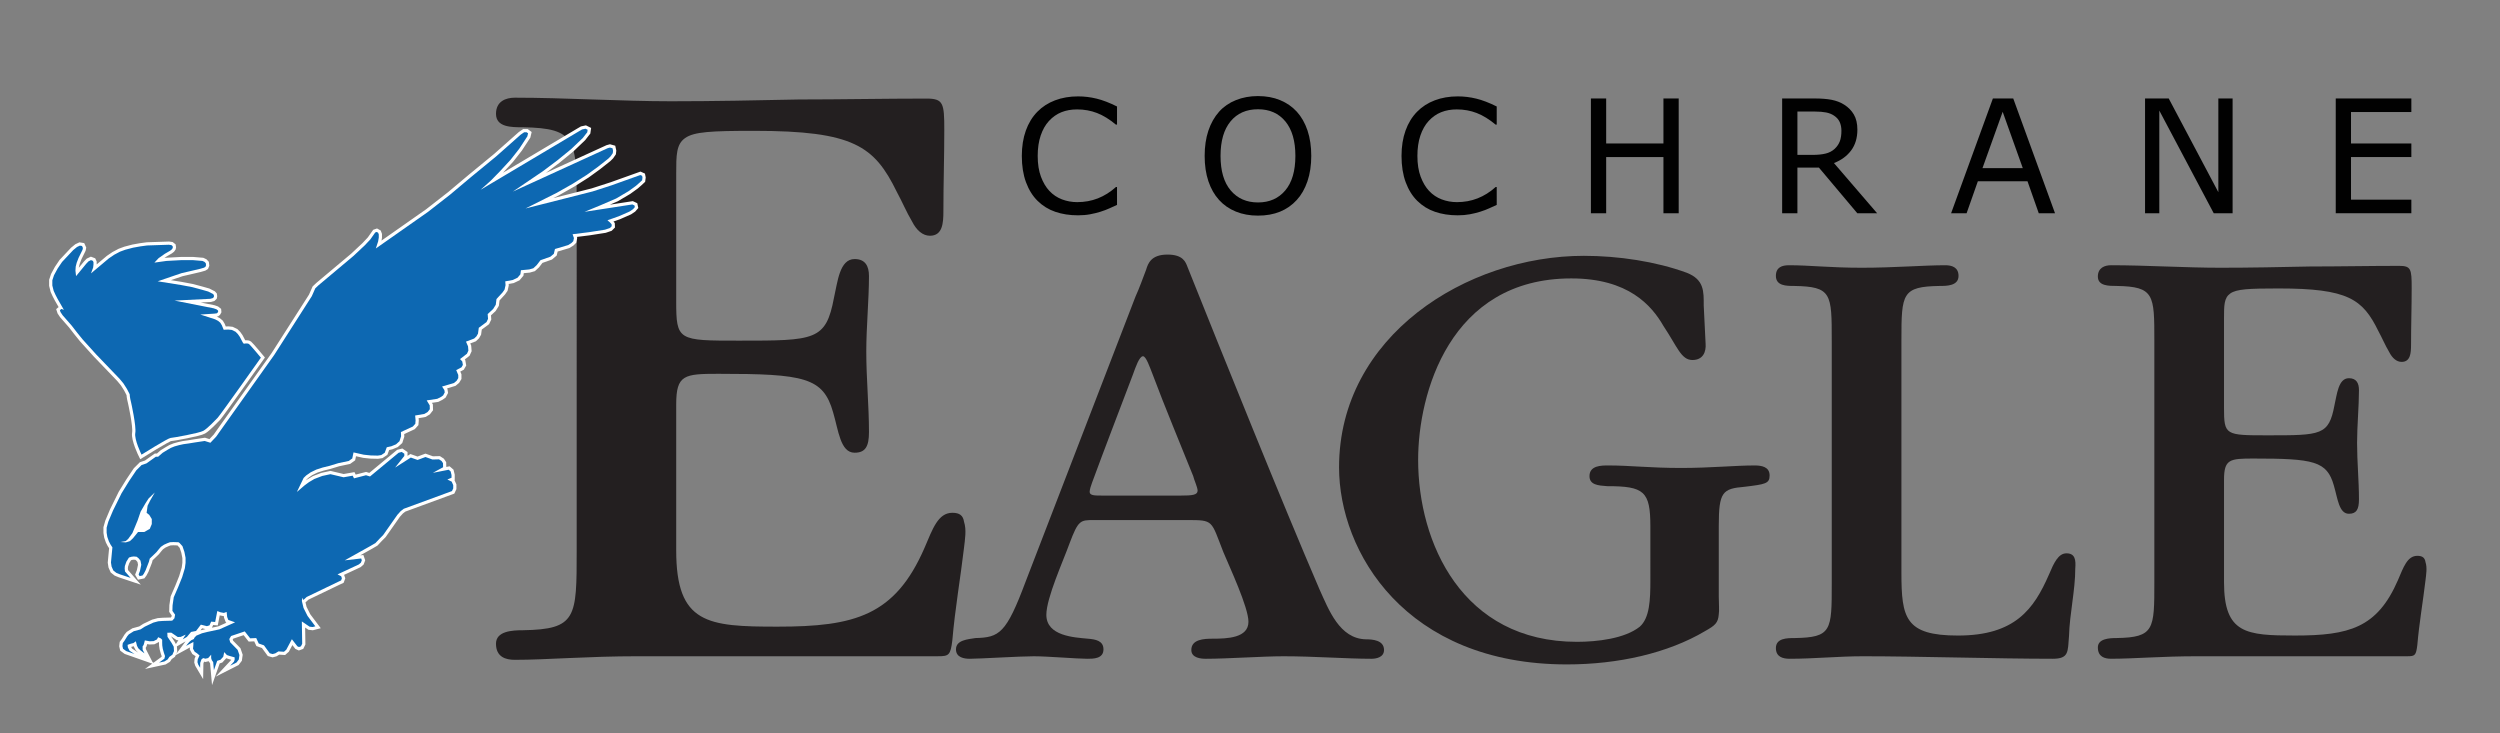
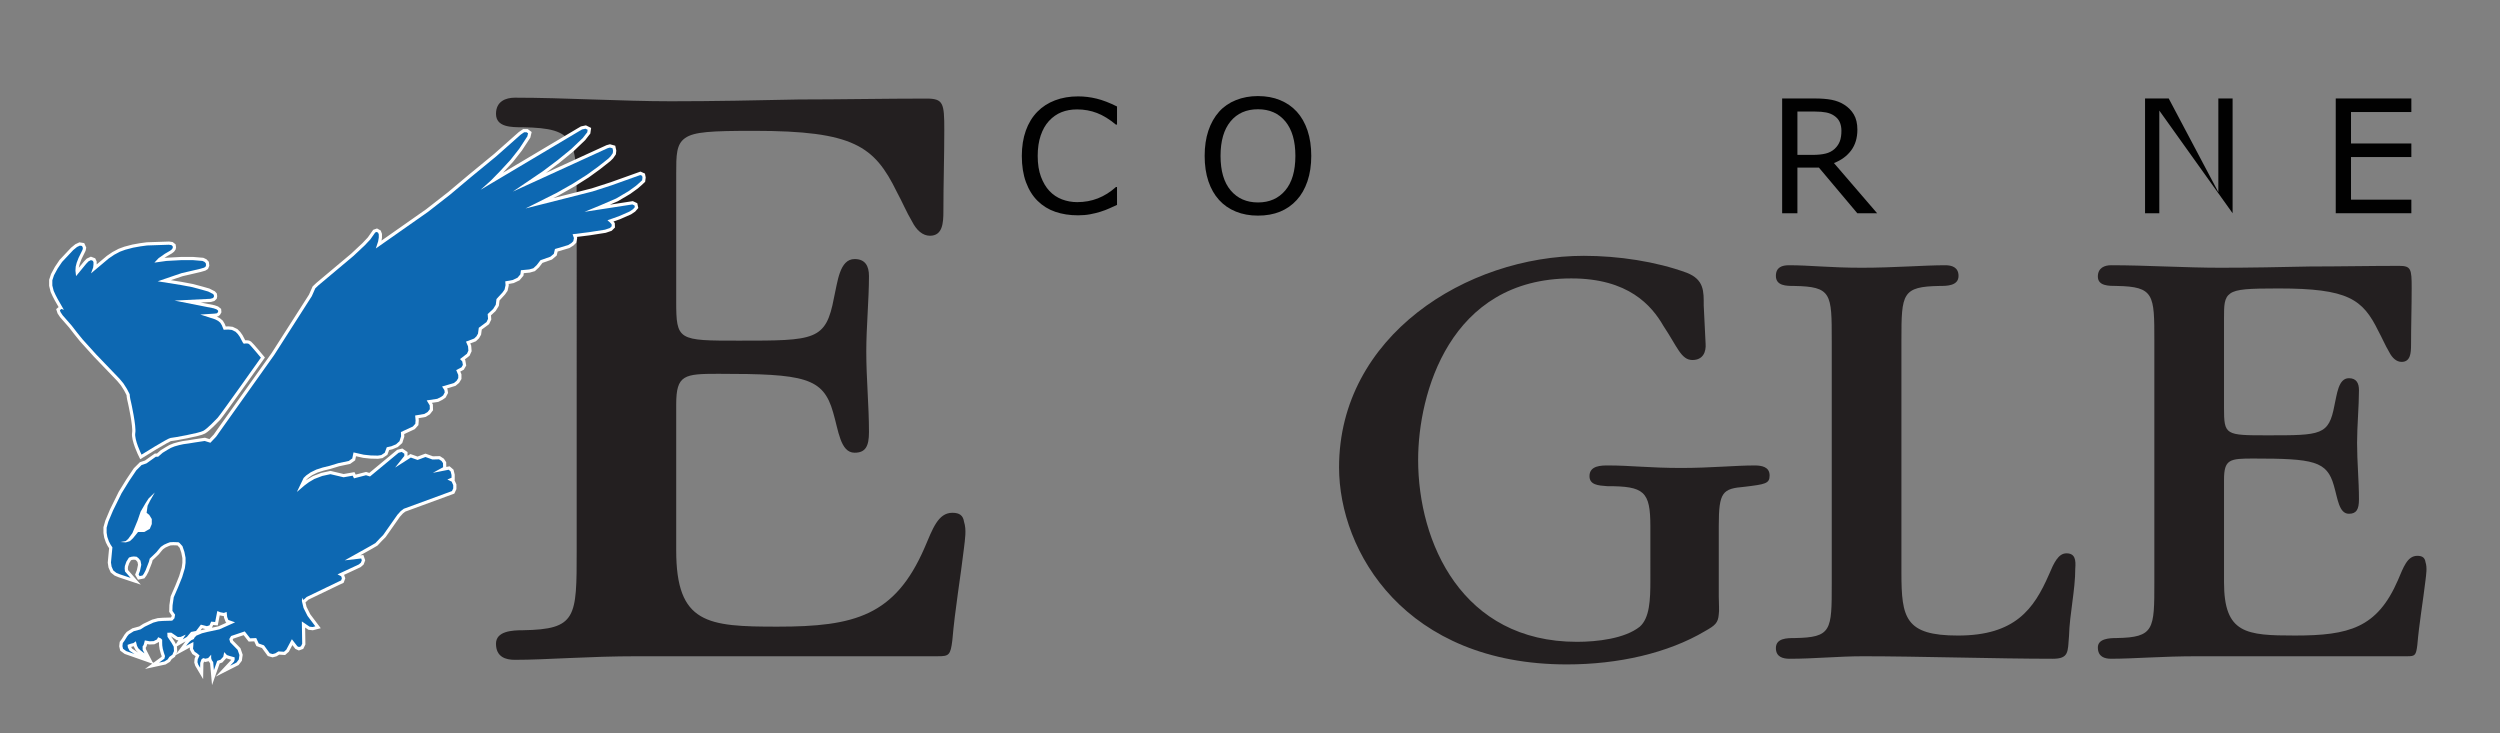
<svg xmlns="http://www.w3.org/2000/svg" version="1.1" id="Layer_1" x="0px" y="0px" width="695.848px" height="204.124px" viewBox="0 0 695.848 204.124" enable-background="new 0 0 695.848 204.124" xml:space="preserve">
  <rect x="0" y="0" width="695.848" height="204.124" fill="#808080" stroke="none" />
  <g>
    <path fill="#231F20" d="M160.517,57.135c0-18.218,0-21.462-14.974-21.711c-3.244,0-7.487,0-7.487-3.744   c0-3.494,2.745-4.492,5.241-4.492c6.988,0,14.225,0.25,21.712,0.499c7.486,0.25,14.973,0.499,21.711,0.499   c11.979,0,23.958-0.25,35.687-0.499c11.729,0,23.708-0.25,35.437-0.25c4.742,0,4.991,1.248,4.991,8.734   c0,7.736-0.25,14.974-0.25,22.709c0,3.245-0.25,6.738-3.743,6.738c-1.997,0-3.744-1.498-4.991-3.993   c-1.498-2.496-2.745-5.491-4.243-8.236c-6.239-12.727-11.979-16.97-39.68-16.97c-11.979,0-16.72,0.25-19.216,1.997   c-2.496,1.747-2.496,4.742-2.496,9.982v35.437c0,10.98,0.499,10.98,17.469,10.98c21.212,0,24.207,0,26.453-11.979   c0.998-4.243,1.497-10.731,5.74-10.731c2.995,0,3.993,1.997,3.993,4.742c0,6.489-0.749,14.225-0.749,20.963   c0,7.736,0.749,14.974,0.749,22.46c0,3.993-0.998,5.74-3.993,5.74c-3.993,0-4.492-6.239-5.989-11.23   c-2.745-9.733-7.986-10.731-31.943-10.731c-9.483,0-11.729,0.25-11.729,8.485v40.678c0,20.464,8.735,21.212,28.2,21.212   c21.462,0,32.692-2.995,40.927-21.961c2.246-5.241,3.744-9.733,7.736-9.733c1.997,0,2.995,0.749,3.244,2.496   c0.749,2.246,0.25,4.991,0,7.237c-0.998,8.485-2.496,16.97-3.244,25.704c-0.499,4.243-0.998,4.492-3.993,4.492h-83.353   c-7.237,0-13.476,0.25-19.216,0.499s-10.731,0.499-15.223,0.499c-2.496,0-5.241-0.749-5.241-4.492c0-3.494,4.492-3.744,7.487-3.744   c14.974-0.25,14.974-3.494,14.974-22.21V57.135z" />
-     <path fill="#231F20" d="M304.517,144.753c-3.843,0-4.367,0-6.813,6.464c-1.747,4.892-6.464,15.199-6.464,19.916   c0,5.94,7.861,6.29,11.53,6.639c2.097,0.175,4.368,0.524,4.368,2.97c0,2.621-2.795,2.621-4.542,2.621   c-2.795,0-11.006-0.699-14.849-0.699c-4.018,0-15.024,0.699-17.819,0.699c-1.572,0-3.843-0.349-3.843-2.621   c0-2.62,3.319-2.795,5.416-3.145c6.639-0.174,8.561-1.223,13.976-15.723c10.132-26.379,20.439-52.934,30.572-79.313   c1.048-2.271,2.096-5.241,2.97-7.512c0.524-1.747,1.397-4.193,5.939-4.193c4.368,0,5.066,2.096,5.59,3.494   c9.783,24.458,26.379,65.686,36.687,89.62c2.62,5.765,5.59,13.801,12.927,13.976c1.747,0,5.066,0.175,5.066,2.97   c0,2.097-2.271,2.446-3.494,2.446c-6.988,0-15.897-0.699-24.458-0.699c-5.94,0-15.548,0.699-21.663,0.699   c-1.223,0-4.018-0.175-4.018-2.446c0-2.97,3.494-3.145,5.94-3.145c4.018,0,9.958-0.175,9.958-4.717   c0-4.018-5.241-15.199-6.988-19.392c-3.494-8.91-2.621-8.91-10.132-8.91H304.517z M328.625,137.94c3.319,0,4.717-0.175,4.717-1.397   c0-0.874-1.048-3.145-1.223-4.018c-3.843-9.608-7.687-18.693-11.355-28.476c-0.699-1.747-1.747-4.891-2.621-4.891   c-1.048,0-2.096,3.145-2.795,5.066c-3.844,10.133-7.687,20.09-11.355,30.048c-0.35,0.873-0.699,2.096-0.699,2.62   c0,1.048,1.397,1.048,3.494,1.048H328.625z" />
    <path fill="#231F20" d="M478.404,166.066c0,1.747,0.176,4.018,0,4.892c-0.174,2.446-1.047,3.145-3.842,4.717   c-10.309,6.114-24.109,9.259-38.434,9.259c-44.898,0-63.416-31.271-63.416-54.855c0-36.512,35.463-58.873,68.133-58.873   c9.607,0,20.09,1.572,28.65,4.717c4.891,1.921,4.717,5.241,4.717,9.084c0.174,3.494,0.35,7.163,0.523,10.657   c0.174,2.271-0.699,4.542-3.668,4.542c-3.145,0-4.193-3.668-8.037-9.434c-3.318-5.765-9.783-13.277-25.68-13.277   c-33.893,0-42.627,32.144-42.627,50.487c0,23.061,12.229,50.663,44.199,50.663c5.59,0,13.277-0.874,17.469-4.193   c2.795-2.446,2.971-7.512,2.971-12.928V146.5c0-9.783-1.748-11.181-12.055-11.181c-2.445-0.175-4.891-0.349-4.891-2.795   c0-2.97,3.318-2.97,5.24-2.97c6.115,0,11.529,0.699,20.266,0.699c8.211,0,15.023-0.699,20.439-0.699   c1.922,0,4.191,0.349,4.191,2.795c0,2.271-1.223,2.446-6.986,3.145c-6.115,0.524-7.164,1.397-7.164,10.831V166.066z" />
    <path fill="#231F20" d="M509.846,94.79c0-13.103,0-15.024-10.48-15.199c-2.098,0-5.066,0-5.066-2.795   c0-2.446,1.746-2.97,3.668-2.97c5.766,0,11.355,0.699,20.266,0.699s17.295-0.699,23.234-0.699c1.748,0,3.668,0.524,3.668,2.97   c0,2.795-3.318,2.795-5.24,2.795c-10.482,0.175-10.656,2.096-10.656,15.024v64.813c0,12.578,1.049,17.47,15.723,17.47   c15.896,0,21.139-7.337,25.332-16.946c1.396-3.319,2.619-5.939,4.891-5.939c2.445,0,2.621,1.921,2.445,4.193   c0,6.114-1.572,12.578-1.746,18.867c-0.35,4.368,0,6.289-4.543,6.289c-15.373,0-37.561-0.699-52.758-0.699   c-6.814,0-13.627,0.699-20.439,0.699c-1.922,0-3.844-0.524-3.844-2.97c0-2.795,3.145-2.795,5.24-2.795   c10.307-0.174,10.307-2.096,10.307-15.199V94.79z" />
    <path fill="#231F20" d="M599.637,94.79c0-12.753,0-15.024-10.48-15.199c-2.271,0-5.242,0-5.242-2.621   c0-2.446,1.922-3.145,3.67-3.145c4.891,0,9.957,0.175,15.197,0.35c5.242,0.175,10.482,0.349,15.199,0.349   c8.387,0,16.771-0.174,24.982-0.349c8.211,0,16.596-0.175,24.807-0.175c3.32,0,3.494,0.874,3.494,6.114   c0,5.416-0.174,10.482-0.174,15.898c0,2.271-0.176,4.717-2.621,4.717c-1.398,0-2.621-1.048-3.494-2.795   c-1.049-1.747-1.922-3.843-2.971-5.765c-4.367-8.91-8.385-11.879-27.775-11.879c-8.387,0-11.705,0.175-13.453,1.397   c-1.746,1.223-1.746,3.319-1.746,6.988v24.807c0,7.687,0.35,7.687,12.229,7.687c14.85,0,16.945,0,18.518-8.386   c0.699-2.97,1.049-7.512,4.018-7.512c2.098,0,2.797,1.397,2.797,3.319c0,4.542-0.525,9.958-0.525,14.674   c0,5.416,0.525,10.482,0.525,15.723c0,2.795-0.699,4.018-2.797,4.018c-2.795,0-3.145-4.368-4.191-7.862   c-1.922-6.813-5.59-7.512-22.361-7.512c-6.639,0-8.211,0.175-8.211,5.939v28.476c0,14.325,6.113,14.849,19.74,14.849   c15.023,0,22.885-2.096,28.65-15.374c1.572-3.668,2.621-6.813,5.416-6.813c1.398,0,2.096,0.524,2.271,1.747   c0.523,1.572,0.174,3.494,0,5.066c-0.699,5.94-1.748,11.88-2.271,17.994c-0.35,2.97-0.699,3.145-2.795,3.145h-58.35   c-5.066,0-9.434,0.175-13.451,0.35c-4.018,0.174-7.512,0.349-10.656,0.349c-1.748,0-3.67-0.524-3.67-3.145   c0-2.446,3.145-2.621,5.242-2.621c10.48-0.174,10.48-2.446,10.48-15.548V94.79z" />
  </g>
  <g>
    <path fill-rule="evenodd" clip-rule="evenodd" fill="#FFFFFF" stroke="#FFFFFF" stroke-width="1.782" stroke-miterlimit="10" d="   M56.978,122.74l-2.822,0.424l-1.656,0.271l-1.438,0.199l-1.238,0.271l-1.238,0.346l-1.037,0.419l-0.943,0.544l-1.332,0.816   l-1.25,1.091h-0.636l-2.634,1.869l-1.333,0.444l-1.478,1.472l-1.979,2.946l-2.128,3.441l-2.374,4.802l-1.313,3.117l-0.467,1.656   v1.413l0.195,1.162l0.422,1.214l0.443,0.866l0.547,0.842l-0.298,3.117l-0.101,1.089l0.176,1.138l0.47,1.065l0.839,0.667   l1.018,0.419l2.969,0.991l-1.56-1.78l-0.099-0.792l0.051-0.718l0.42-1.214l0.643-1.037l0.108-0.133l0.685-0.214l0.644-0.077   l0.79,0.077l0.547,0.443l0.519,0.646l0.219,1.154l-0.366,1.716l-0.372,0.966l0.271,0.468l0.813-0.172l0.348-0.471l0.496-0.94   l0.941-2.426l0.223-0.866l1.114-1.065l0.768-0.742l0.641-0.791l0.571-0.667l0.867-0.595l0.938-0.423l0.719-0.271l0.965-0.048   l1.286,0.048l0.182,0.021l0.289,0.227l0.767,0.842l0.546,1.609l0.321,1.632v1.413l-0.196,1.485l-0.744,2.474l-1.113,2.771   l-1.236,2.846l-0.332,2.272l-0.04,1.515l0.743,1.062l-0.177,0.991l-0.618,0.67l-2.575,0.072l-1.31,0.099l-1.385,0.372l-2.352,1.114   l-1.19,0.767l-1.905,0.519l-1.361,0.866l-0.47,0.571l-0.744,1.214l-0.471,0.642l-0.099,0.842l0.175,0.743l0.866,0.643l2.323,0.818   l-1.385-0.919l-0.47-0.914l-0.074-0.718l0.916-0.324l0.718-0.172l0.667-0.495l0.324,1.262l0.346,0.669l0.643,0.619l1.09,0.815   l-0.519-1.015v-0.942l0.271-0.37l0.196-0.667l0.151-0.619l1.333,0.247l1.115-0.048l0.917-0.471l0.347-0.619l0.742,0.348l0.372,0.37   v0.69l0.024,0.866l0.148,0.967l0.322,1.138l0.295,0.866l-0.17,0.743l-1.485,1.088l1.485-0.323l0.914-0.568l0.471-0.717l0.842-0.595   l0.443-1.013l-0.072-1.214l-0.571-1.015l-1.162-1.732l-0.052-1.138l1.115-0.022l1.784,1.209l0.814-0.024l1.413-0.643l-0.842,1.313   l1.162-0.67l1.166-1.386l1.385-0.271l1.337-1.757l1.682,0.42l0.718-0.223l0.472-1.039l1.113,0.1l0.594-3.045l0.892,0.346   l0.938,0.172l0.77-0.271l0.147,1.409l0.319,0.818l1.883,0.667l-4.358,1.956l-3.365,0.718l-1.485,0.372l-1.585,0.667l-0.566,0.619   l-0.096,0.309c-0.241,0.094-0.513,0.213-0.73,0.34c-0.517,0.301-1.462,1.59-1.462,1.59l2.041-1.106v0.775l-0.1,1.113l0.472,0.842   l0.666,0.444l0.671,0.571l-0.496,1.112l-0.075,0.768l0.199,0.643l0.542,0.917l0.025-1.361l0.346-0.967l0.471-0.37l0.619,0.172   l0.768-0.172l0.842-0.942v0.942l0.171,0.566l0.396,0.571l0.199,2.227l0.915-2.599l0.918-0.295l0.766-0.842l0.271-1.289l0.743,0.818   l0.742,0.248l1.413,0.396v0.694l-0.2,0.519l-1.038,1.115l1.756-0.89l0.643-0.843l0.172-1.238l-0.496-1.437l-2.076-2.128   l-0.248-0.89l0.495-0.843l3.81-1.284l1.512,1.927l1.68-0.072l0.695,1.509l1.461,0.518l1.608,2.203l0.79,0.225l0.743-0.199   l0.89-0.544l1.536,0.1l0.643-0.571l1.557-2.92l1.536,1.978l0.443,0.201l0.547-0.201l0.346-0.713l-0.099-6.215l2.152,1.461   l0.842,0.099l0.766-0.199l-2.176-2.894l-1.114-2.227l-0.47-1.958l0.172-0.866l0.261,0.615l0.914-0.841l8.739-4.208l0.842-0.396   l0.219-0.593l-0.196-0.568l-1.013-0.523l5.939-2.77l0.566-0.495l0.249-0.667l-0.172-0.496l-4.579,0.521l7.177-4.012l1.361-0.792   l1.162-1.236l0.991-0.991l3.959-5.644l0.943-1.037l0.842-0.645l13.412-4.924l0.348-0.744v-0.914l-0.422-0.965l-1.209-0.595   l1.161-0.495v-0.742l-0.247-1.014l-0.544-0.471l-4.406,0.865l2.846-1.56l-0.024-1.138l-0.396-0.595l-0.718-0.467l-1.833,0.048   l-1.932-0.694l-2.2,0.818l-1.882-0.667l-4.379,2.793l2.574-3.24v-0.619l-0.718-0.495l-0.866,0.223l-7.969,6.606l-1.113-0.348   l-3.341,0.866l-0.372-0.742l-2.526,0.447l-3.66-0.866l-2.28,0.496l-2.203,0.84l-1.509,0.892l-1.238,0.913l-1.979,1.708   l-0.097,0.024l1.843-3.828l0.718-0.694l1.238-0.868l1.581-0.766l1.759-0.569l1.929-0.472l2.428-0.742l2.918-0.619l0.965-0.691   l0.348-1.685l2.87,0.643l1.907,0.2l1.98,0.048l0.964-0.148l0.965-0.643l0.571-1.531l1.26-0.276l1.314-0.542l0.962-0.866   l0.447-1.385l-0.048-1.166l3.313-1.533l0.694-0.766l0.076-0.967l-0.125-1.337l2.572-0.443l0.917-0.547l0.595-0.766l-0.027-1.065   l-0.839-1.385l2.942-0.443l0.991-0.496l0.646-0.447l0.444-0.842l-0.101-0.643l-0.641-0.989l3.316-0.991l0.742-0.619l0.448-0.742   v-0.866l-0.571-1.361l1.461-0.767l0.395-0.67l-0.171-0.962l-0.619-0.672l1.927-1.483l0.396-0.866l-0.096-1.187l-0.571-1.313   l2.276-0.866l0.646-0.619l0.42-0.742l0.223-1.634l2.15-1.584l0.424-0.891l-0.1-1.336l1.533-1.437l0.718-1.162l0.2-1.585l1.68-1.832   l0.571-0.815l0.271-1.212l-0.076-1.066l2.056-0.372l1.36-0.643l0.792-0.938l0.151-1.142l2.299-0.219l1.138-0.324l0.942-0.866   l1.065-1.385l2.746-0.966l0.967-0.818l0.319-1.333l3.666-1.091l0.938-0.595l0.495-0.495l0.175-0.867l-0.372-1.065l4.554-0.567   l4.456-0.695l1.385-0.471l0.495-0.494l-0.024-0.543l-0.471-0.52l-0.694-0.595l3.144-1.112l2.995-1.314l0.989-0.667l0.496-0.571   l-0.099-0.466l-0.595-0.276l-13.312,2.056l4.329-1.78l4.479-1.933l3.441-2.028l2.052-1.483l0.989-0.868l0.744-0.694l0.099-0.742   l-0.099-0.496l-0.495-0.223l-8.019,2.871l-5.293,1.708l-18.639,4.726l8.64-4.331l4.454-2.522l3.959-2.5l3.143-2.278l2.822-2.228   l0.667-0.667l0.594-0.866l0.076-0.667l-0.148-0.694l-0.718-0.199l-0.643,0.175l-26.385,12.076l8.319-5.641l4.156-3.117l3.789-3.095   l3.192-3.045l0.866-1.114l0.396-0.495l0.099-0.695l-0.593-0.295l-0.943,0.199l-0.89,0.519l-27.371,16.282l2.822-2.522l2.5-2.551   l3.017-3.266l2.428-3.093l2.25-3.44l0.199-0.842l-0.398-0.295h-0.691l-0.942,0.643l-6.806,6.038l-7.077,5.816l-5.741,4.826   l-6.187,4.827l-14.529,10.194l0.643-1.978l0.175-1.062v-0.866l-0.175-0.472l-0.396-0.223l-0.42,0.148l-1.361,1.932l-1.509,1.608   l-3.218,3.019l-9.704,8.144l-0.89,0.842l-0.965,2.18L76.333,98.786l-14.973,21.061l-1.166,1.656l-1.633,1.734L56.978,122.74z" />
    <path fill-rule="evenodd" clip-rule="evenodd" fill="#FFFFFF" stroke="#FFFFFF" stroke-width="1.782" stroke-miterlimit="10" d="   M36.095,109.728l-0.77-1.485l-0.962-1.512l-1.066-1.284l-6.558-6.831l-3.76-4.159l-1.538-1.905l-1.557-2.003l-2.45-2.798   l-0.595-0.89l-0.171-0.52l0.418-0.346l0.695,0.247l-1.732-3.021l-0.595-1.137l-0.519-1.138l-0.372-1.485v-1.438l0.468-1.409   l1.018-1.88l1.236-1.832l3.095-3.294l1.061-0.865l0.794-0.372l0.592,0.099l0.248,0.547l-0.096,0.495l-1.114,2.276l-0.523,1.36   l-0.271,1.066l-0.072,1.137l0.171,1.509l2.846-3.465l0.643-0.667l0.671-0.322l0.519,0.2l0.171,0.37v0.691l-0.099,0.818l-0.591,1.61   l4.949-4.161l1.485-1.013l1.632-0.866l1.485-0.544l2.176-0.571l2.056-0.37l1.833-0.247l6.062-0.2l0.691,0.099l0.348,0.271   l0.051,0.348l-0.051,0.248l-0.248,0.348l-0.443,0.346l-1.485,0.866l-1.732,1.214l-1.166,1.238l3.342-0.47l4.159-0.224h3.218   l2.67,0.224l0.571,0.271l0.348,0.371l0.07,0.571l-0.17,0.419l-0.396,0.247l-1.114,0.324l-2.945,0.69l-2.152,0.495l-2.255,0.766   l-4.427,1.513l6.507,1.037l3.145,0.595l2.57,0.691l1.832,0.523l1.314,0.666l0.247,0.273l0.048,0.346l-0.048,0.272l-0.271,0.271   l-0.695,0.199l-9.975,0.495l10.891,2.152l0.793,0.276l0.443,0.343l0.027,0.298l-0.175,0.321l-0.195,0.151l-0.719,0.096   l-3.888,0.248l4.135,1.337l0.815,0.422l0.619,0.52l0.422,0.691l0.519,1.265l1.314-0.051l0.938,0.099l1.04,0.495l0.621,0.619   l0.566,0.791l0.818,1.561l0.297,0.377c0,0,1.037-0.249,1.485,0.108c0.447,0.356,3.282,3.772,3.282,3.772   s-11.347,16.03-12.051,16.753c-0.705,0.723-2.785,2.932-3.947,3.595c-1.163,0.666-8.403,1.948-9.136,1.995   c-0.734,0.045-8.091,4.649-8.091,4.649s-2.068-4.208-1.735-6.036c0.331-1.827-1.163-8.472-1.163-8.472   C36.116,110.628,36.095,109.728,36.095,109.728z" />
    <path fill-rule="evenodd" clip-rule="evenodd" fill="#0D68B2" d="M56.978,122.74l-2.822,0.424l-1.656,0.271l-1.438,0.199   l-1.238,0.271l-1.238,0.346l-1.037,0.419l-0.943,0.544l-1.332,0.816l-1.25,1.091h-0.636l-2.634,1.869l-1.333,0.444l-1.478,1.472   l-1.979,2.946l-2.128,3.441l-2.374,4.802l-1.313,3.117l-0.467,1.656v1.413l0.195,1.162l0.422,1.214l0.443,0.866l0.547,0.842   l-0.298,3.117l-0.101,1.089l0.176,1.138l0.47,1.065l0.839,0.667l1.018,0.419l2.969,0.991l-1.56-1.78l-0.099-0.792l0.051-0.718   l0.42-1.214l0.643-1.037l0.108-0.133l0.685-0.214l0.644-0.077l0.79,0.077l0.547,0.443l0.519,0.646l0.219,1.154l-0.366,1.716   l-0.372,0.966l0.271,0.468l0.813-0.172l0.348-0.471l0.496-0.94l0.941-2.426l0.223-0.866l1.114-1.065l0.768-0.742l0.641-0.791   l0.571-0.667l0.867-0.595l0.938-0.423l0.719-0.271l0.965-0.048l1.286,0.048l0.182,0.021l0.289,0.227l0.767,0.842l0.546,1.609   l0.321,1.632v1.413l-0.196,1.485l-0.744,2.474l-1.113,2.771l-1.236,2.846l-0.332,2.272l-0.04,1.515l0.743,1.062l-0.177,0.991   l-0.618,0.67l-2.575,0.072l-1.31,0.099l-1.385,0.372l-2.352,1.114l-1.19,0.767l-1.905,0.519l-1.361,0.866l-0.47,0.571l-0.744,1.214   l-0.471,0.642l-0.099,0.842l0.175,0.743l0.866,0.643l2.323,0.818l-1.385-0.919l-0.47-0.914l-0.074-0.718l0.916-0.324l0.718-0.172   l0.667-0.495l0.324,1.262l0.346,0.669l0.643,0.619l1.09,0.815l-0.519-1.015v-0.942l0.271-0.37l0.196-0.667l0.151-0.619l1.333,0.247   l1.115-0.048l0.917-0.471l0.347-0.619l0.742,0.348l0.372,0.37v0.69l0.024,0.866l0.148,0.967l0.322,1.138l0.295,0.866l-0.17,0.743   l-1.485,1.088l1.485-0.323l0.914-0.568l0.471-0.717l0.842-0.595l0.443-1.013l-0.072-1.214l-0.571-1.015l-1.162-1.732l-0.052-1.138   l1.115-0.022l1.784,1.209l0.814-0.024l1.413-0.643l-0.842,1.313l1.162-0.67l1.166-1.386l1.385-0.271l1.337-1.757l1.682,0.42   l0.718-0.223l0.472-1.039l1.113,0.1l0.594-3.045l0.892,0.346l0.938,0.172l0.77-0.271l0.147,1.409l0.319,0.818l1.883,0.667   l-4.358,1.956l-3.365,0.718l-1.485,0.372l-1.585,0.667l-0.566,0.619l-0.096,0.309c-0.241,0.094-0.513,0.213-0.73,0.34   c-0.517,0.301-1.462,1.59-1.462,1.59l2.041-1.106v0.775l-0.1,1.113l0.472,0.842l0.666,0.444l0.671,0.571l-0.496,1.112l-0.075,0.768   l0.199,0.643l0.542,0.917l0.025-1.361l0.346-0.967l0.471-0.37l0.619,0.172l0.768-0.172l0.842-0.942v0.942l0.171,0.566l0.396,0.571   l0.199,2.227l0.915-2.599l0.918-0.295l0.766-0.842l0.271-1.289l0.743,0.818l0.742,0.248l1.413,0.396v0.694l-0.2,0.519l-1.038,1.115   l1.756-0.89l0.643-0.843l0.172-1.238l-0.496-1.437l-2.076-2.128l-0.248-0.89l0.495-0.843l3.81-1.284l1.512,1.927l1.68-0.072   l0.695,1.509l1.461,0.518l1.608,2.203l0.79,0.225l0.743-0.199l0.89-0.544l1.536,0.1l0.643-0.571l1.557-2.92l1.536,1.978   l0.443,0.201l0.547-0.201l0.346-0.713l-0.099-6.215l2.152,1.461l0.842,0.099l0.766-0.199l-2.176-2.894l-1.114-2.227l-0.47-1.958   l0.172-0.866l0.261,0.615l0.914-0.841l8.739-4.208l0.842-0.396l0.219-0.593l-0.196-0.568l-1.013-0.523l5.939-2.77l0.566-0.495   l0.249-0.667l-0.172-0.496l-4.579,0.521l7.177-4.012l1.361-0.792l1.162-1.236l0.991-0.991l3.959-5.644l0.943-1.037l0.842-0.645   l13.412-4.924l0.348-0.744v-0.914l-0.422-0.965l-1.209-0.595l1.161-0.495v-0.742l-0.247-1.014l-0.544-0.471l-4.406,0.865   l2.846-1.56l-0.024-1.138l-0.396-0.595l-0.718-0.467l-1.833,0.048l-1.932-0.694l-2.2,0.818l-1.882-0.667l-4.379,2.793l2.574-3.24   v-0.619l-0.718-0.495l-0.866,0.223l-7.969,6.606l-1.113-0.348l-3.341,0.866l-0.372-0.742l-2.526,0.447l-3.66-0.866l-2.28,0.496   l-2.203,0.84l-1.509,0.892l-1.238,0.913l-1.979,1.708l-0.097,0.024l1.843-3.828l0.718-0.694l1.238-0.868l1.581-0.766l1.759-0.569   l1.929-0.472l2.428-0.742l2.918-0.619l0.965-0.691l0.348-1.685l2.87,0.643l1.907,0.2l1.98,0.048l0.964-0.148l0.965-0.643   l0.571-1.531l1.26-0.276l1.314-0.542l0.962-0.866l0.447-1.385l-0.048-1.166l3.313-1.533l0.694-0.766l0.076-0.967l-0.125-1.337   l2.572-0.443l0.917-0.547l0.595-0.766l-0.027-1.065l-0.839-1.385l2.942-0.443l0.991-0.496l0.646-0.447l0.444-0.842l-0.101-0.643   l-0.641-0.989l3.316-0.991l0.742-0.619l0.448-0.742v-0.866l-0.571-1.361l1.461-0.767l0.395-0.67l-0.171-0.962l-0.619-0.672   l1.927-1.483l0.396-0.866l-0.096-1.187l-0.571-1.313l2.276-0.866l0.646-0.619l0.42-0.742l0.223-1.634l2.15-1.584l0.424-0.891   l-0.1-1.336l1.533-1.437l0.718-1.162l0.2-1.585l1.68-1.832l0.571-0.815l0.271-1.212l-0.076-1.066l2.056-0.372l1.36-0.643   l0.792-0.938l0.151-1.142l2.299-0.219l1.138-0.324l0.942-0.866l1.065-1.385l2.746-0.966l0.967-0.818l0.319-1.333l3.666-1.091   l0.938-0.595l0.495-0.495l0.175-0.867l-0.372-1.065l4.554-0.567l4.456-0.695l1.385-0.471l0.495-0.494l-0.024-0.543l-0.471-0.52   l-0.694-0.595l3.144-1.112l2.995-1.314l0.989-0.667l0.496-0.571l-0.099-0.466l-0.595-0.276l-13.312,2.056l4.329-1.78l4.479-1.933   l3.441-2.028l2.052-1.483l0.989-0.868l0.744-0.694l0.099-0.742l-0.099-0.496l-0.495-0.223l-8.019,2.871l-5.293,1.708l-18.639,4.726   l8.64-4.331l4.454-2.522l3.959-2.5l3.143-2.278l2.822-2.228l0.667-0.667l0.594-0.866l0.076-0.667l-0.148-0.694l-0.718-0.199   l-0.643,0.175l-26.385,12.076l8.319-5.641l4.156-3.117l3.789-3.095l3.192-3.045l0.866-1.114l0.396-0.495l0.099-0.695l-0.593-0.295   l-0.943,0.199l-0.89,0.519l-27.371,16.282l2.822-2.522l2.5-2.551l3.017-3.266l2.428-3.093l2.25-3.44l0.199-0.842l-0.398-0.295   h-0.691l-0.942,0.643l-6.806,6.038l-7.077,5.816l-5.741,4.826l-6.187,4.827l-14.529,10.194l0.643-1.978l0.175-1.062v-0.866   l-0.175-0.472l-0.396-0.223l-0.42,0.148l-1.361,1.932l-1.509,1.608l-3.218,3.019l-9.704,8.144l-0.89,0.842l-0.965,2.18   L76.333,98.786l-14.973,21.061l-1.166,1.656l-1.633,1.734L56.978,122.74z" />
    <polygon fill-rule="evenodd" clip-rule="evenodd" fill="#FFFFFF" points="41.534,143.303 42.251,144.469 42.251,145.859    41.696,147.195 40.145,148.083 38.415,148.083 37.026,149.804 36.191,150.583 35.025,150.97 33.474,150.862 35.025,150.583    35.697,149.974 36.864,148.361 38.307,144.856 39.14,142.416 40.53,140.023 41.364,138.741 43.086,137.074 41.811,139.296    41.085,140.748 40.808,142.748  " />
    <path fill-rule="evenodd" clip-rule="evenodd" fill="#0D68B2" d="M36.095,109.728l-0.77-1.485l-0.962-1.512l-1.066-1.284   l-6.558-6.831l-3.76-4.159l-1.538-1.905l-1.557-2.003l-2.45-2.798l-0.595-0.89l-0.171-0.52l0.418-0.346l0.695,0.247l-1.732-3.021   l-0.595-1.137l-0.519-1.138l-0.372-1.485v-1.438l0.468-1.409l1.018-1.88l1.236-1.832l3.095-3.294l1.061-0.865l0.794-0.372   l0.592,0.099l0.248,0.547l-0.096,0.495l-1.114,2.276l-0.523,1.36l-0.271,1.066l-0.072,1.137l0.171,1.509l2.846-3.465l0.643-0.667   l0.671-0.322l0.519,0.2l0.171,0.37v0.691l-0.099,0.818l-0.591,1.61l4.949-4.161l1.485-1.013l1.632-0.866l1.485-0.544l2.176-0.571   l2.056-0.37l1.833-0.247l6.062-0.2l0.691,0.099l0.348,0.271l0.051,0.348l-0.051,0.248l-0.248,0.348l-0.443,0.346l-1.485,0.866   l-1.732,1.214l-1.166,1.238l3.342-0.47l4.159-0.224h3.218l2.67,0.224l0.571,0.271l0.348,0.371l0.07,0.571l-0.17,0.419l-0.396,0.247   l-1.114,0.324l-2.945,0.69l-2.152,0.495l-2.255,0.766l-4.427,1.513l6.507,1.037l3.145,0.595l2.57,0.691l1.832,0.523l1.314,0.666   l0.247,0.273l0.048,0.346l-0.048,0.272l-0.271,0.271l-0.695,0.199l-9.975,0.495l10.891,2.152l0.793,0.276l0.443,0.343l0.027,0.298   l-0.175,0.321l-0.195,0.151l-0.719,0.096l-3.888,0.248l4.135,1.337l0.815,0.422l0.619,0.52l0.422,0.691l0.519,1.265l1.314-0.051   l0.938,0.099l1.04,0.495l0.621,0.619l0.566,0.791l0.818,1.561l0.297,0.377c0,0,1.037-0.249,1.485,0.108   c0.447,0.356,3.282,3.772,3.282,3.772s-11.347,16.03-12.051,16.753c-0.705,0.723-2.785,2.932-3.947,3.595   c-1.163,0.666-8.403,1.948-9.136,1.995c-0.734,0.045-8.091,4.649-8.091,4.649s-2.068-4.208-1.735-6.036   c0.331-1.827-1.163-8.472-1.163-8.472C36.116,110.628,36.095,109.728,36.095,109.728z" />
  </g>
  <g>
    <path fill="#010101" d="M310.91,57.035c-0.787,0.343-1.499,0.665-2.135,0.965c-0.637,0.3-1.47,0.615-2.5,0.944   c-0.873,0.272-1.82,0.504-2.843,0.697c-1.022,0.193-2.149,0.29-3.379,0.29c-2.317,0-4.423-0.325-6.318-0.976   c-1.896-0.65-3.544-1.669-4.945-3.057c-1.373-1.358-2.446-3.085-3.218-5.181c-0.772-2.095-1.158-4.53-1.158-7.305   c0-2.631,0.372-4.984,1.116-7.058c0.743-2.074,1.816-3.826,3.218-5.256c1.359-1.387,3-2.446,4.924-3.175   c1.923-0.729,4.058-1.094,6.404-1.094c1.716,0,3.429,0.208,5.138,0.622c1.709,0.415,3.608,1.145,5.696,2.188v5.042h-0.322   c-1.759-1.473-3.504-2.546-5.235-3.218c-1.731-0.672-3.583-1.008-5.557-1.008c-1.616,0-3.072,0.261-4.366,0.783   c-1.295,0.522-2.45,1.334-3.465,2.435c-0.987,1.073-1.756,2.428-2.306,4.065c-0.551,1.638-0.826,3.529-0.826,5.674   c0,2.246,0.304,4.177,0.912,5.793s1.391,2.932,2.349,3.947c1.001,1.059,2.17,1.842,3.508,2.349c1.337,0.508,2.75,0.762,4.237,0.762   c2.045,0,3.961-0.35,5.75-1.051c1.788-0.701,3.461-1.752,5.02-3.154h0.301V57.035z" />
    <path fill="#010101" d="M360.942,31.075c1.301,1.431,2.299,3.183,2.993,5.256c0.694,2.074,1.041,4.427,1.041,7.058   c0,2.632-0.354,4.988-1.062,7.069c-0.708,2.081-1.698,3.815-2.971,5.203c-1.316,1.445-2.872,2.531-4.666,3.261   c-1.795,0.729-3.844,1.094-6.146,1.094c-2.246,0-4.288-0.372-6.125-1.116c-1.838-0.743-3.4-1.823-4.688-3.239   s-2.278-3.154-2.971-5.213c-0.694-2.06-1.041-4.412-1.041-7.059c0-2.603,0.343-4.938,1.03-7.004s1.688-3.836,3.003-5.31   c1.258-1.401,2.821-2.474,4.688-3.218c1.867-0.744,3.901-1.116,6.104-1.116c2.288,0,4.344,0.375,6.168,1.126   C358.121,28.619,359.669,29.688,360.942,31.075z M360.556,43.39c0-4.147-0.93-7.348-2.789-9.601   c-1.859-2.252-4.398-3.379-7.616-3.379c-3.247,0-5.796,1.126-7.648,3.379c-1.853,2.253-2.778,5.453-2.778,9.601   c0,4.191,0.944,7.398,2.832,9.622c1.888,2.225,4.419,3.336,7.595,3.336c3.175,0,5.703-1.112,7.583-3.336   C359.615,50.788,360.556,47.581,360.556,43.39z" />
-     <path fill="#010101" d="M416.596,57.035c-0.787,0.343-1.5,0.665-2.135,0.965c-0.637,0.3-1.471,0.615-2.5,0.944   c-0.873,0.272-1.82,0.504-2.842,0.697c-1.023,0.193-2.15,0.29-3.379,0.29c-2.318,0-4.424-0.325-6.318-0.976   c-1.896-0.65-3.545-1.669-4.946-3.057c-1.373-1.358-2.446-3.085-3.218-5.181c-0.772-2.095-1.158-4.53-1.158-7.305   c0-2.631,0.372-4.984,1.116-7.058c0.743-2.074,1.816-3.826,3.218-5.256c1.359-1.387,3-2.446,4.925-3.175   c1.924-0.729,4.057-1.094,6.404-1.094c1.715,0,3.428,0.208,5.137,0.622c1.709,0.415,3.607,1.145,5.697,2.188v5.042h-0.322   c-1.76-1.473-3.504-2.546-5.234-3.218c-1.73-0.672-3.584-1.008-5.557-1.008c-1.617,0-3.072,0.261-4.367,0.783   c-1.293,0.522-2.449,1.334-3.465,2.435c-0.986,1.073-1.755,2.428-2.306,4.065c-0.551,1.638-0.826,3.529-0.826,5.674   c0,2.246,0.304,4.177,0.912,5.793s1.391,2.932,2.349,3.947c1.001,1.059,2.17,1.842,3.508,2.349c1.338,0.508,2.75,0.762,4.238,0.762   c2.045,0,3.961-0.35,5.75-1.051c1.787-0.701,3.461-1.752,5.02-3.154h0.301V57.035z" />
-     <path fill="#010101" d="M467.248,59.352H463v-15.64h-15.939v15.64h-4.248V27.407h4.248v12.529H463V27.407h4.248V59.352z" />
    <path fill="#010101" d="M522.473,59.352h-5.514l-10.684-12.701h-5.986v12.701h-4.248V27.407h8.947c1.93,0,3.539,0.125,4.826,0.375   c1.287,0.25,2.445,0.697,3.477,1.341c1.158,0.729,2.062,1.648,2.713,2.757s0.977,2.514,0.977,4.216c0,2.303-0.58,4.23-1.738,5.782   c-1.158,1.552-2.754,2.721-4.783,3.508L522.473,59.352z M512.539,36.396c0-0.915-0.16-1.727-0.482-2.435s-0.855-1.305-1.598-1.792   c-0.615-0.415-1.346-0.704-2.189-0.869s-1.838-0.247-2.982-0.247h-4.998v12.057h4.291c1.344,0,2.518-0.118,3.518-0.354   c1.002-0.236,1.854-0.676,2.553-1.319c0.645-0.601,1.119-1.291,1.428-2.07C512.385,38.588,512.539,37.597,512.539,36.396z" />
-     <path fill="#010101" d="M571.99,59.352h-4.525l-3.133-8.903h-13.816l-3.133,8.903h-4.312l11.629-31.945h5.664L571.99,59.352z    M563.023,46.801l-5.6-15.683l-5.621,15.683H563.023z" />
-     <path fill="#010101" d="M621.422,59.352h-5.256L601.02,30.775v28.577h-3.969V27.407h6.586l13.816,26.088V27.407h3.969V59.352z" />
+     <path fill="#010101" d="M621.422,59.352L601.02,30.775v28.577h-3.969V27.407h6.586l13.816,26.088V27.407h3.969V59.352z" />
    <path fill="#010101" d="M671.174,59.352h-21.045V27.407h21.045v3.776h-16.797v8.753h16.797v3.776h-16.797v11.864h16.797V59.352z" />
  </g>
</svg>